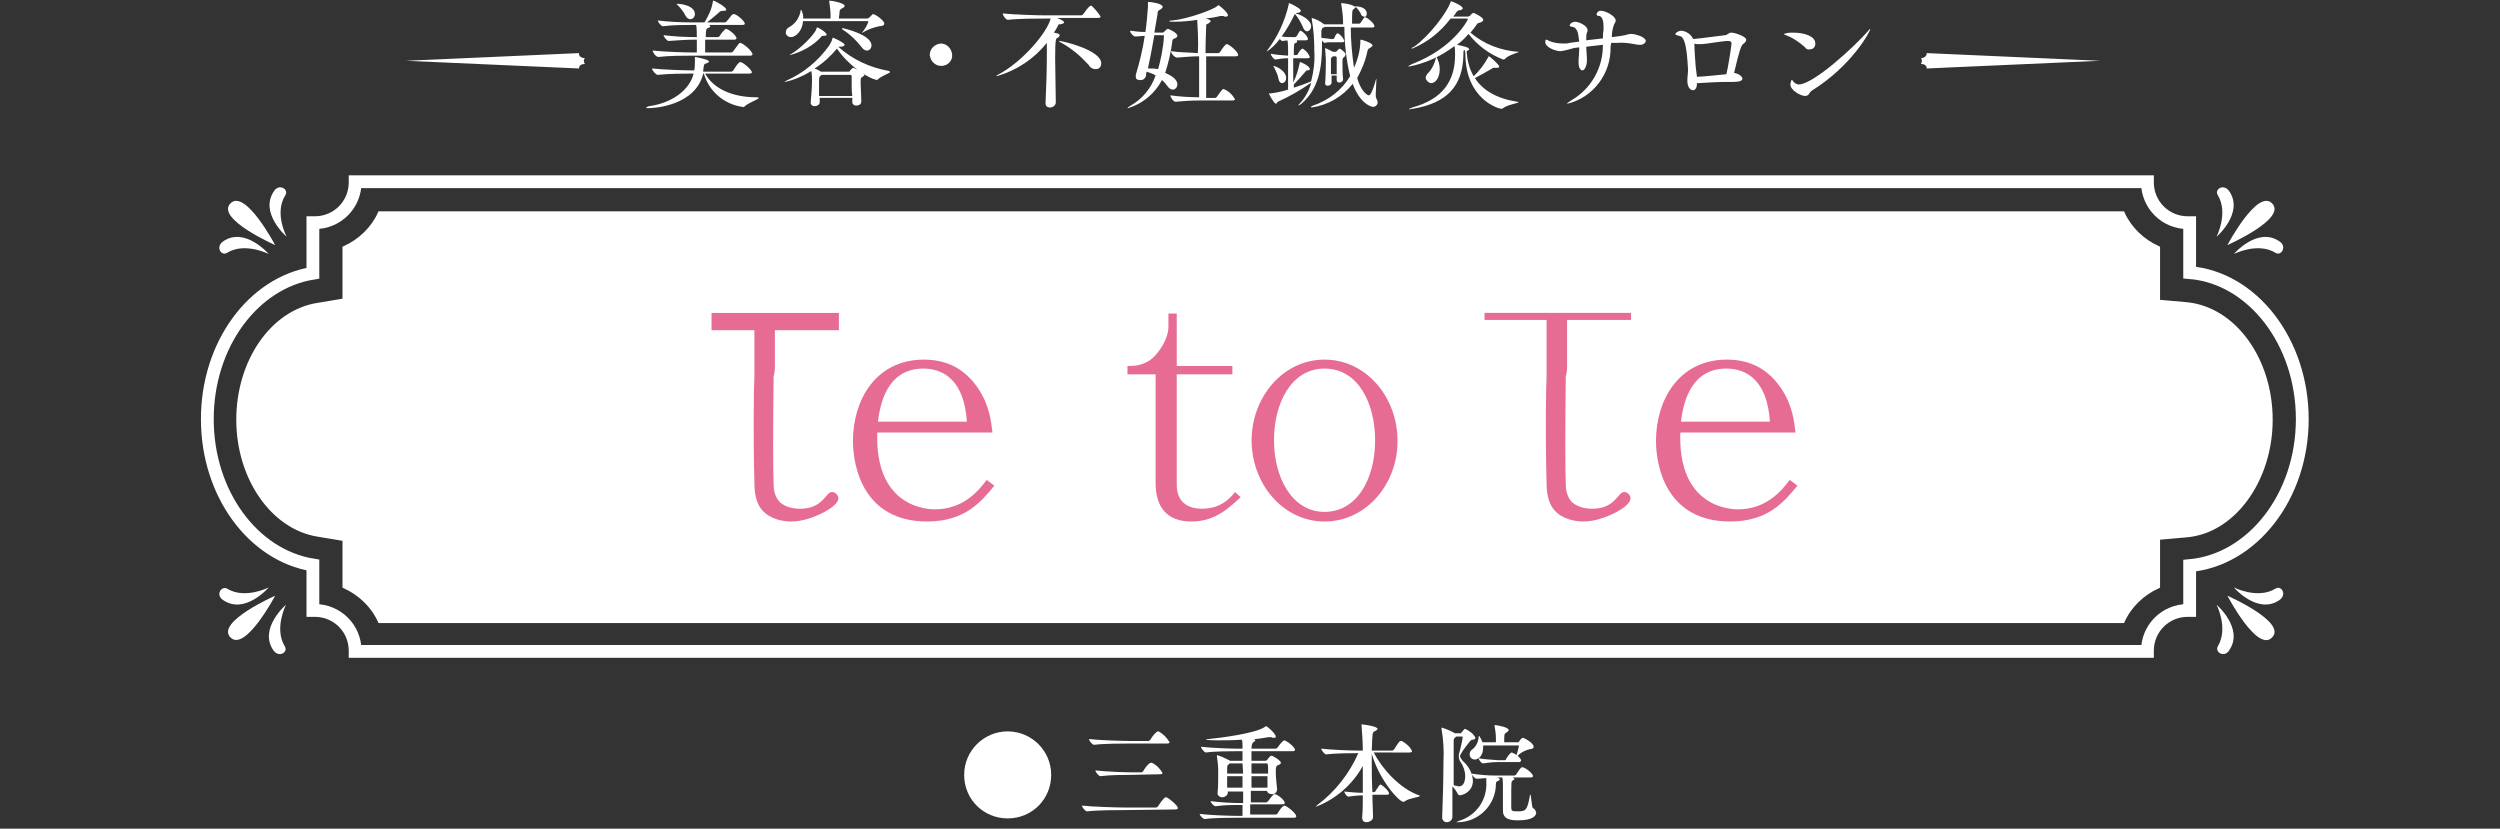
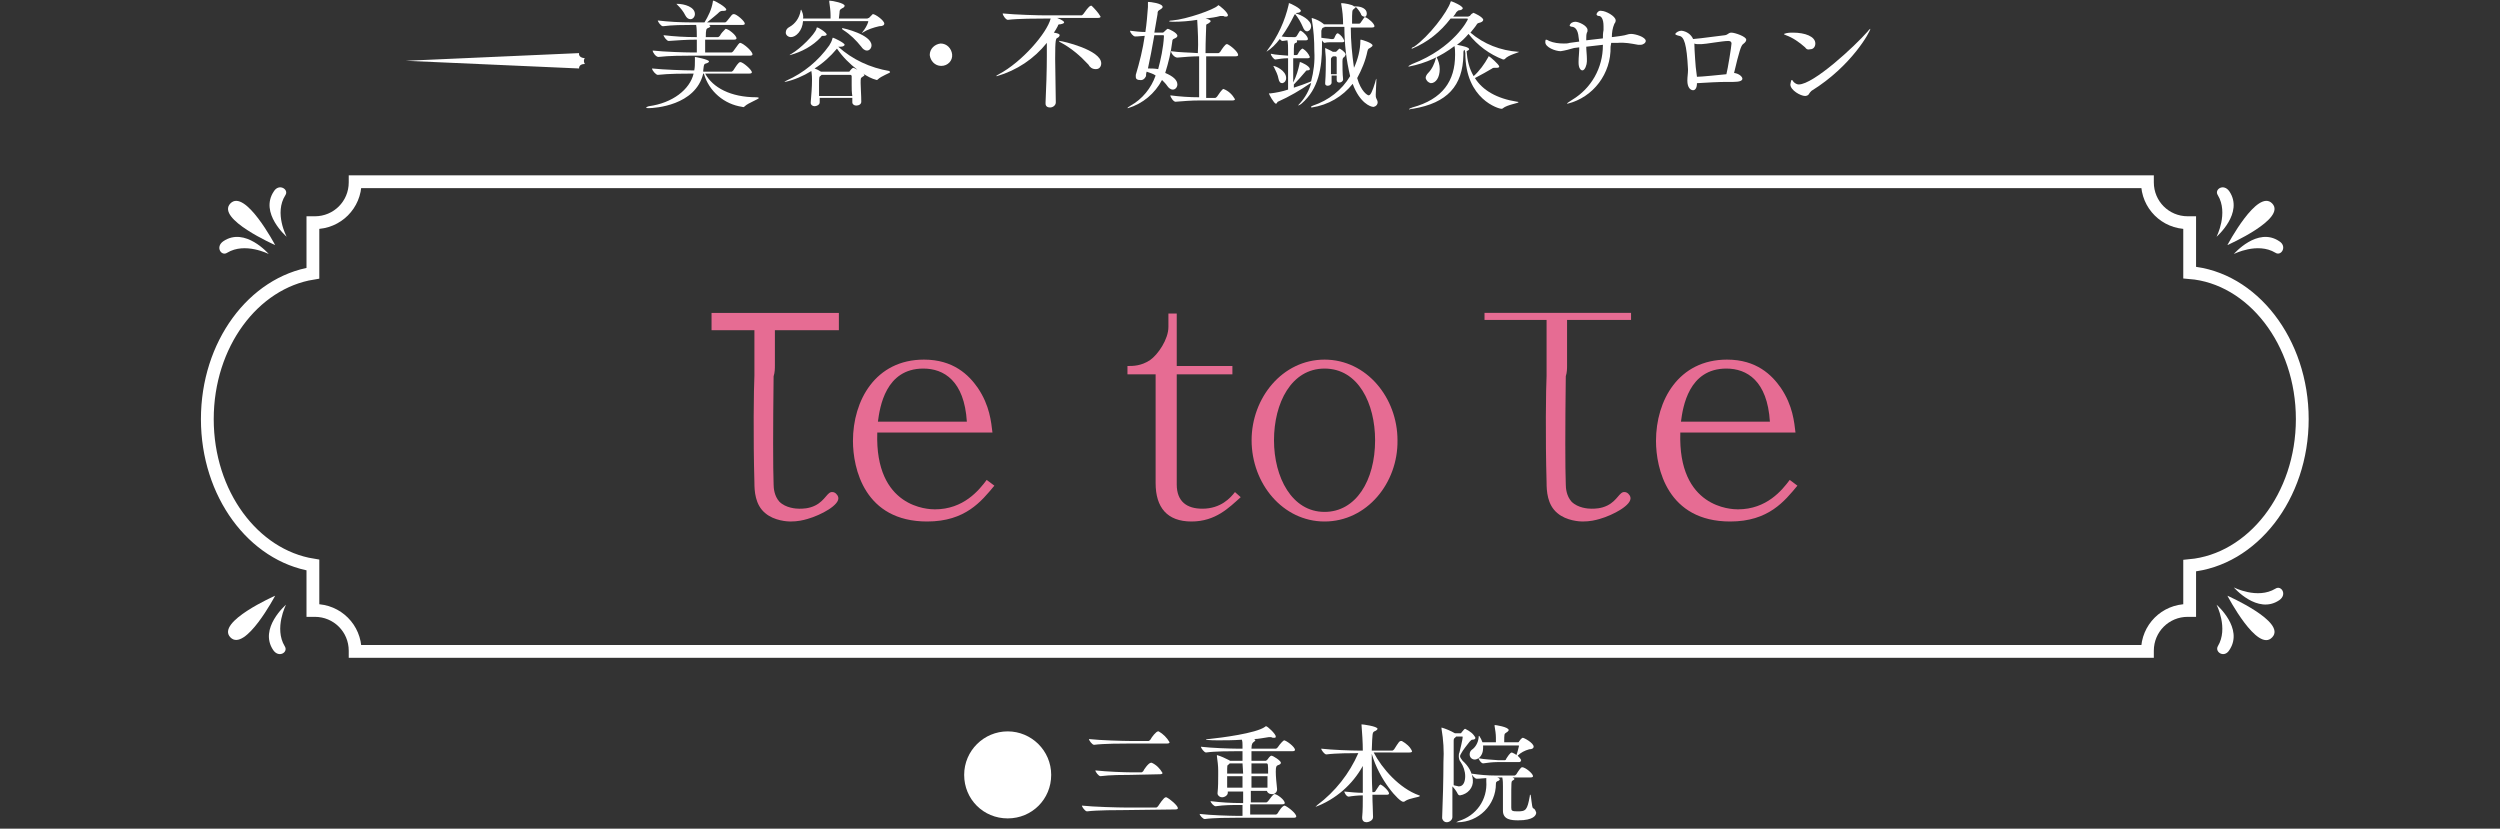
<svg xmlns="http://www.w3.org/2000/svg" version="1.1" id="レイヤー_1" x="0px" y="0px" viewBox="0 0 390.7 129.5" style="enable-background:new 0 0 390.7 129.5;" xml:space="preserve">
  <rect x="0" y="0" width="390.7" height="129.5" fill="#333333" stroke="none" />
  <style type="text/css">
	.st0{fill:#FFFFFF;}
	.st1{fill:none;stroke:#FFFFFF;stroke-width:2;stroke-miterlimit:10;}
	.st2{fill:#FFFFFF;stroke:#FFFFFF;stroke-width:0.75;stroke-miterlimit:10;}
	.st3{fill:#E66C93;}
</style>
  <path class="st0" d="M118.6,15.3c0,0.2-1.7,0.8-2.2,1.3c-0.1,0.1-0.2,0.2-0.4,0.1c-2.8-0.4-5.2-2.4-6-5.2h-0.1  c-1.2,5-7.6,5.4-8.5,5.4c-0.3,0-0.4,0-0.4-0.1s0.2-0.1,0.4-0.2c3.7-0.5,6.4-2.6,7-5.1h-0.3c-1,0-3.6,0-5.3,0.2l0,0  c-0.3,0-0.9-0.7-0.9-1c1.8,0.2,5.2,0.3,6.3,0.3h0.3c0.1-0.5,0.1-1,0.1-1.5c0-0.2,0-0.4,0-0.6l0,0l0,0c0.1,0,2.2,0.4,2.2,0.7  c0,0.1-0.1,0.2-0.4,0.3s-0.4,0-0.5,1.1c0,0.1,0,0.1,0,0.2h4.4c0.1,0,0.2-0.1,0.3-0.2c0.4-0.6,0.8-1.3,1.1-1.3c0.4,0,1.8,1.2,1.8,1.6  c0,0.1-0.1,0.2-0.4,0.2h-6.9c1.2,2.2,4,3.7,8,3.7C118.5,15.2,118.6,15.3,118.6,15.3z M117.6,8.5c0,0.1-0.1,0.2-0.4,0.2H108  c-1,0-3.5,0-5.1,0.2l0,0c-0.4,0-0.9-0.7-0.9-1c1.8,0.2,5.1,0.3,6.1,0.3h0.8c0-0.8,0-1.2,0-2h-0.2c-1.4,0-2.8,0.1-4.2,0.2l0,0  c-0.3,0-0.8-0.7-0.8-0.9c1.7,0.2,3.4,0.3,5.1,0.3h0.1c0-0.5,0-1.4-0.1-1.9h-0.9c-1,0-2.8,0-4.3,0.2l0,0c-0.3,0-0.8-0.7-0.8-0.9  c1.7,0.2,3.5,0.3,5.2,0.3h2.1c0.6-1,1.1-2,1.3-3.2c0-0.1,0-0.2,0.1-0.2c0.2,0,2,1,2,1.4c0,0.2-0.3,0.2-0.6,0.2  c-0.2,0-0.4,0.1-0.5,0.2c-0.4,0.4-1.3,1.1-1.9,1.6h2.8c0.1,0,0.2-0.1,0.3-0.2c0.8-1,0.8-1.1,1.1-1.1c0.4,0,1.7,1.1,1.7,1.5  c0,0.1-0.1,0.2-0.4,0.2h-5.2C110.9,4,111,4,111,4.1c0,0.1-0.1,0.2-0.4,0.3c-0.2,0.1-0.3,0.2-0.3,1.4h1.9c0.1,0,0.2-0.1,0.3-0.2  c0.2-0.4,0.5-0.7,0.8-1l0.1-0.1c0.4,0,1.7,1,1.7,1.5c0,0.1-0.1,0.2-0.4,0.2h-4.5v2h4.1c0.1,0,0.2-0.1,0.3-0.2  c0.8-1.1,0.9-1.3,1.1-1.3C116.2,6.8,117.6,8,117.6,8.5z M108.6,2.2c0,0.4-0.3,0.8-0.7,0.8c-0.3,0-0.6-0.2-0.8-0.6  c-0.3-0.6-0.7-1.1-1.2-1.6c-0.1-0.1-0.2-0.2-0.2-0.2s0,0,0.1,0C107,0.6,108.6,1.1,108.6,2.2L108.6,2.2z" />
  <path class="st0" d="M139.1,11.3c0,0.1-1.4,0.6-1.9,1.1c-0.1,0.1-0.1,0.1-0.2,0.1c-0.8-0.2-1.5-0.6-2.1-1l0.1,0.1l0.1,0.1  c0,0.1-0.1,0.2-0.3,0.3c-0.3,0.2-0.3,0.2-0.3,1s0.1,1.8,0.1,2.9l0,0c0,0.4-0.4,0.6-0.8,0.6c-0.3,0-0.6-0.2-0.6-0.5v-0.1  c0-0.2,0-0.4,0-0.6h-5.1c0,0.2,0,0.5,0,0.7l0,0c0,0.4-0.5,0.6-0.8,0.6s-0.6-0.2-0.6-0.5V16c0.1-1.2,0.2-2.4,0.2-3.5  c0-0.2,0-0.8-0.1-1.4c-1.3,0.8-2.7,1.4-4.1,1.7c-0.1,0-0.1,0-0.1,0s0.1-0.1,0.3-0.2c2.7-1.2,5-3.1,6.7-5.5c0.2-0.3,0.4-0.7,0.5-1.1  c0-0.1,0-0.1,0.1-0.1S132,6.7,132,7c0,0.1-0.2,0.3-0.6,0.3H131c2.2,2,5,3.3,8,3.8C139.1,11.3,139.1,11.3,139.1,11.3z M138.2,3.7  c0,0.2-0.2,0.4-0.8,0.4c-0.9,0.2-1.8,0.5-2.6,1h-0.1l0,0c0,0,0-0.1,0.1-0.1c0.4-0.5,0.7-1,0.9-1.6c0,0,0-0.1-0.1-0.1l0,0h-10.1  c-0.1,1.5-1.1,2.5-1.9,2.5c-0.4,0-0.8-0.3-0.8-0.7l0,0c0-0.4,0.2-0.7,0.6-0.9c0.9-0.5,1.5-1.4,1.7-2.4c0-0.2,0.1-0.3,0.1-0.3  c0.2,0.4,0.4,0.9,0.3,1.4h4.3V2.4c0-0.7-0.1-1.4-0.2-2.1c0-0.1,0-0.1,0-0.1V0.1l0,0c0.5,0,2.4,0.4,2.4,0.8c0,0.1-0.1,0.3-0.4,0.4  c-0.3,0.2-0.4,0.2-0.4,0.7l-0.1,0.9h4.4c0.1,0,0.2-0.1,0.3-0.1c0.5-0.5,0.6-0.6,0.6-0.6C136.8,2.2,138.2,3.2,138.2,3.7z M129.2,5.4  c0,0.1-0.2,0.2-0.4,0.2h-0.2c-0.1,0-0.2,0-0.3,0.2c-1.3,1.4-3,2.3-4.8,2.8c-0.1,0-0.1,0-0.1,0s0.1-0.1,0.3-0.2  c1.4-0.8,3.6-3,3.9-3.9c0-0.1,0-0.2,0.1-0.2C127.8,4.2,129.2,5.1,129.2,5.4z M130.8,7.6c-1,1.2-2.2,2.3-3.5,3.1  c0.3,0.1,0.7,0.3,1,0.5l0,0l0,0h4.3c0.1,0,0.2,0,0.2-0.1c0.4-0.5,0.5-0.5,0.6-0.5c0.2,0.1,0.4,0.2,0.6,0.3  C132.8,10,131.7,8.9,130.8,7.6z M133.1,13.3c0-0.5,0-1,0-1.4c0-0.1-0.1-0.2-0.2-0.2l0,0h-4.5l-0.1,0.1C128,12,128,12,128,13.4  c0,0.5,0,1,0,1.6h5.2C133.1,14.4,133.1,13.8,133.1,13.3L133.1,13.3z M136.2,7.1c0,0.4-0.3,0.8-0.7,0.8l0,0c-0.4,0-0.7-0.3-0.9-0.6  c-0.8-1-1.7-1.9-2.8-2.6c-0.1-0.1-0.2-0.1-0.2-0.2s0-0.1,0.1-0.1S136.2,5.4,136.2,7.1L136.2,7.1z" />
  <path class="st0" d="M147.1,10.3c-1,0-1.7-0.8-1.8-1.7l0,0c0-1,0.8-1.7,1.7-1.8l0,0c1,0,1.7,0.8,1.8,1.7l0,0  C148.9,9.5,148.1,10.3,147.1,10.3L147.1,10.3z" />
  <path class="st0" d="M172,2.6c0,0.1-0.1,0.2-0.4,0.2h-6.4c1,0.4,1.1,0.6,1.1,0.7s-0.1,0.2-0.6,0.3c-0.3,0-0.3,0-0.4,0.3  c-0.2,0.4-0.4,0.7-0.6,1c0.6,0.1,0.9,0.2,0.9,0.4c0,0.1-0.1,0.3-0.3,0.4c-0.3,0.1-0.4,0.2-0.4,3.3c0,2.1,0.1,4.7,0.1,6.8l0,0  c0,0.5-0.5,0.8-0.9,0.8s-0.7-0.2-0.7-0.6v-0.1V16c0.1-2,0.2-5.1,0.2-7.2c0-0.8,0-1.4,0-1.8V6.7c-2,2.5-4.7,4.3-7.8,5.2  c-0.1,0-0.1,0-0.1,0c0-0.1,0.1-0.1,0.4-0.3c3.6-1.9,7.5-6.4,8.1-8.7h-1c-1,0-4.1,0-5.7,0.2l0,0c-0.3,0-0.8-0.7-0.8-1  c1.9,0.2,5.6,0.3,6.7,0.3h5.6c0.1,0,0.2-0.1,0.3-0.2c0.9-1.3,1.1-1.3,1.2-1.3h0.1C171,1.3,171.6,1.9,172,2.6z M172.1,9.9  c0,0.5-0.3,0.9-0.8,0.9c0,0,0,0-0.1,0c-0.5,0-0.9-0.3-1.1-0.7c-1.3-1.4-2.7-2.6-4.4-3.5c-0.1-0.1-0.2-0.1-0.2-0.2s0,0,0.1,0  C166,6.4,172.1,7.8,172.1,9.9z" />
  <path class="st0" d="M184,5.6c0,0.2-0.2,0.3-0.4,0.4s-0.4,0.1-0.4,0.5c-0.2,1.7-0.6,3.3-1.1,4.9c1.2,0.5,1.9,1.1,1.9,1.8  c0,0.4-0.3,0.8-0.7,0.8l0,0c-0.4,0-0.7-0.3-0.9-0.6s-0.5-0.6-0.8-0.9c-1.1,2.1-3,3.7-5.3,4.4h-0.1c0-0.1,0.2-0.2,0.5-0.4  c1.8-1,3.2-2.7,3.9-4.7c-0.4-0.3-0.9-0.4-1.4-0.6c-0.1,0.3-0.1,0.5-0.1,0.7c-0.2,0.4-0.5,0.7-1,0.6c-0.3,0-0.6-0.1-0.6-0.5  c0-0.1,0-0.2,0-0.3c0.6-2,1.1-4,1.4-6.1c-0.4,0-0.9,0.1-1.5,0.1l0,0c-0.3,0-0.8-0.6-0.8-0.9c0.8,0.1,1.6,0.2,2.4,0.2  c0.2-1.3,0.3-2.6,0.4-3.9c0-0.2,0-0.4,0-0.6V0.4c0-0.1,0-0.1,0.1-0.1c0.2,0,2.2,0.2,2.2,0.8c0,0.1-0.2,0.3-0.4,0.4  c-0.3,0.2-0.4,0.2-0.4,0.7l-0.5,2.9h1.3c0.1,0,0.2-0.1,0.3-0.2c0.4-0.4,0.5-0.4,0.5-0.4C182.6,4.5,184,5.1,184,5.6z M181.9,5.7  c0-0.1,0-0.2-0.1-0.2l0,0h-1.4c-0.3,1.8-0.7,3.8-1,5.2c0.5,0,1,0,1.6,0.1C181.4,9.3,181.8,7.5,181.9,5.7L181.9,5.7z M193.5,8.6  c0,0.1-0.1,0.2-0.4,0.2h-4.6c0,2.4,0,5.1,0,6.5h1.4c0.1,0,0.2-0.1,0.3-0.2c0.2-0.3,0.8-1.2,1-1.2c0.8,0.3,1.4,0.9,1.8,1.6  c0,0.1-0.1,0.2-0.4,0.2h-5.2c-1.2,0-2.5,0.1-3.7,0.2l0,0c-0.3,0-0.8-0.7-0.8-1c1.5,0.2,3,0.3,4.5,0.3V8.8c-1,0-2.3,0.1-3.4,0.2l0,0  c-0.5,0-1-0.7-1-1c1.3,0.2,3,0.2,4.2,0.3c0.1-1.7,0-3.4-0.1-5.2c-1.2,0.2-2.5,0.3-3.7,0.3c-0.1,0-0.7,0-0.7-0.1c0,0,0.1-0.1,0.5-0.1  c2.3-0.2,6.5-1.7,7.1-2.3c0.1-0.1,0.1-0.1,0.1-0.1c0.1,0,1.5,1.1,1.5,1.6c0,0.1-0.1,0.2-0.3,0.2c-0.1,0-0.3,0-0.4-0.1  c-0.1,0-0.1,0-0.2,0c-0.1,0-0.2,0-0.3,0c-0.7,0.2-1.5,0.3-2.3,0.4c0.6,0.1,0.8,0.3,0.8,0.4c0,0.1-0.1,0.2-0.4,0.4  c-0.3,0.1-0.3,0.1-0.3,0.5s-0.1,2.1-0.1,4.1h2c0.1,0,0.2-0.1,0.3-0.2c0.3-0.5,0.8-1.2,1-1.2h0.1C192.3,7.1,193.5,8.1,193.5,8.6  L193.5,8.6z" />
  <path class="st0" d="M215.1,12.3c0,0.1,0,0.2,0,0.3c0,0.5-0.1,1.5-0.1,2.2c0,0.2,0,0.4,0.1,0.6c0.1,0.2,0.2,0.4,0.2,0.6  c0,0.3-0.2,0.6-0.6,0.7c0,0,0,0-0.1,0c-0.4,0-2.1-0.6-3.2-3.6c-1.6,2-3.8,3.3-6.4,3.7c-0.1,0-0.1,0-0.1-0.1s0.1-0.1,0.3-0.2  c2.4-0.8,4.5-2.4,5.8-4.6c-0.6-2.5-0.9-5.1-0.9-7.7H207c0,0.1-0.1,0.1-0.2,0.1c-0.2,0.1-0.2,0.2-0.3,0.5v0.4c0,0.2,0,0.5,0,0.7  c0.5,0.1,1,0.1,1.5,0.2h0.3c0.1,0,0.2-0.1,0.2-0.1c0.3-0.7,0.4-0.8,0.6-0.8c0.5,0.3,0.8,0.7,1,1.2c0,0.1-0.1,0.2-0.3,0.2h-1.7  c-0.4,0-0.7,0-1.1,0.1l0,0c-0.1,0-0.3-0.2-0.4-0.4c0,0.3,0,0.6,0,0.9c0,3.3-0.5,6.7-3.2,9c-0.1,0.1-0.3,0.2-0.5,0.3l0,0  c0-0.1,0.1-0.2,0.3-0.4c0.8-0.9,1.4-2,1.7-3.1h-0.1c-1.6,1.1-3.3,2.1-5.1,2.9c-0.1,0-0.1,0.3-0.3,0.3c-0.3,0-1.1-1.5-1.1-1.6  c0,0,0,0,0.2,0c0.9-0.1,1.9-0.3,2.8-0.6c0-1.4,0-3.4,0-4.9c-0.7,0-1.3,0.1-2,0.2l0,0c-0.2,0-0.7-0.6-0.7-0.9  c0.9,0.2,1.8,0.2,2.7,0.3V7.9c0-0.6,0-1.1-0.1-1.6c-0.2,0-0.5,0.1-0.8,0.1l0,0c-0.1,0-0.2-0.1-0.4-0.3c-0.6,0.8-1.3,1.5-2.1,2l0,0  c0,0,0.1-0.1,0.2-0.3c1.6-2.1,2.7-4.5,3.3-7.1c0-0.2,0-0.2,0.1-0.2s1.8,0.8,1.8,1.2c0,0.1-0.2,0.3-0.5,0.3c-0.1,0-0.2,0-0.3,0.1  c0.8,0.2,2.4,1,2.4,2c0,0.4-0.2,0.7-0.6,0.8c-0.3,0-0.5-0.2-0.7-0.7c-0.3-0.7-0.7-1.4-1.2-2l-0.1,0.1c-0.6,1.2-1.2,2.3-2,3.4  c0.6,0.1,1.2,0.1,1.8,0.1h0.3c0.1,0,0.1-0.1,0.2-0.1c0.1-0.1,0.5-0.9,0.6-0.9h0.1c0.4,0.2,1.1,0.9,1.1,1.3c0,0.1-0.1,0.2-0.3,0.2  h-1.5c0.1,0,0.1,0.1,0.1,0.2s-0.1,0.2-0.2,0.2c-0.3,0.1-0.3,0.2-0.3,1.9h0.4c0.1,0,0.2-0.1,0.2-0.1c0.2-0.4,0.4-0.7,0.7-0.9h0.1  c0.5,0.3,0.9,0.8,1.1,1.3c0,0.1-0.1,0.2-0.3,0.2h-2.3v3.8c0.5-1,0.8-2,1-3c0-0.1,0-0.2,0.1-0.2s1.5,0.6,1.5,1.1  c0,0.1-0.1,0.2-0.4,0.2c-0.2,0-0.2,0.1-0.3,0.2c-0.6,0.7-1.2,1.4-1.8,2v0.5c0.9-0.3,1.8-0.6,2.5-0.9l0.2-0.1  c0.4-1.5,0.6-3.1,0.5-4.7c0-1.7-0.1-3.3-0.4-5V2.9V2.8c0.7,0.2,1.3,0.5,1.8,0.9l0.1,0.1h3c0-1.1-0.1-2.1-0.3-3.2V0.5c0,0,0,0,0.2,0  s1.6,0.2,1.8,0.5c0.1,0,0.2,0,0.3,0c0.9,0,1.7,0.4,1.7,1.1c0,0.3-0.1,0.5-0.4,0.6c0.1,0,0.1,0,0.2,0c0.5,0.2,1.4,1,1.4,1.4  c0,0.1-0.1,0.2-0.4,0.2h-3.3c0,2.1,0.2,4.2,0.5,6.3c0.6-1.3,1-2.8,1-4.3c0-0.1,0-0.1,0.1-0.1s1.8,0.5,1.8,0.9c0,0.1-0.1,0.2-0.4,0.4  c-0.2,0.1-0.3,0.1-0.4,0.5c-0.3,1.5-0.9,2.9-1.6,4.2c0.6,2.1,1.6,2.7,1.8,2.7c0.3,0,0.6-0.7,1-2C215,12.6,215,12.4,215.1,12.3  L215.1,12.3z M199.8,12.3c-0.1-0.6-0.4-1.2-0.7-1.8c-0.1-0.1-0.1-0.2-0.1-0.2l0,0c0.3,0,2,0.7,2,1.9c0,0.4-0.2,0.7-0.6,0.8  C200.1,13,199.9,12.8,199.8,12.3L199.8,12.3z M209.9,12.4c0,0.3-0.3,0.5-0.6,0.5c-0.2,0-0.4-0.1-0.4-0.4c0,0,0,0,0-0.1v-0.6h-0.8  c0,0.4,0,0.7,0,1.1c0,0.3-0.3,0.5-0.6,0.5c-0.2,0-0.4-0.1-0.4-0.3c0,0,0,0,0-0.1v-0.1c0.1-1.2,0.1-2.9,0.1-3.6  c0-0.6-0.1-1.1-0.1-1.7V7.5l0,0c0.4,0.2,0.9,0.4,1.2,0.6h0.4c0.1,0,0.1,0,0.2-0.1c0.1-0.1,0.2-0.2,0.3-0.3l0.1-0.1  c0.2,0,1,0.6,1,0.9c0,0.1-0.1,0.2-0.2,0.4c-0.2,0.1-0.3,0.2-0.3,0.7C209.8,10.4,209.8,11.5,209.9,12.4L209.9,12.4z M208.9,11.5  c0-0.5,0-1,0-1.5c0-0.3,0-0.7,0-1c0-0.1-0.1-0.2-0.2-0.2h-0.4l-0.1,0.1C208.1,9,208,9,208,9.3v2.3h0.9V11.5z M212.4,3.7  c0.1,0,0.2-0.1,0.2-0.1c0.2-0.3,0.5-0.7,0.7-1h-0.1c-0.2,0-0.5-0.2-0.5-0.4c-0.2-0.4-0.5-0.8-0.8-1.1c-0.1,0.1-0.2,0.2-0.3,0.3  c-0.3,0.2-0.3,0.2-0.3,2.3H212.4z" />
  <path class="st0" d="M228.9,7.8c-0.2,0.1-0.2,0.1-0.2,0.8c-0.1,4.8-2.5,7.5-7.9,8.4c-0.2,0-0.3,0-0.5,0.1c-0.1,0-0.1,0-0.1,0  c0-0.1,0.2-0.2,0.5-0.3c4.8-1.3,6.7-4.2,6.7-8.2V8.5c0-0.4,0-0.9-0.1-1.3c-2.1,1.6-4.5,2.7-7.1,3.2c-0.1,0-0.1,0-0.1,0  c0-0.1,0.2-0.2,0.6-0.4c6.5-2.5,8.7-6.9,8.7-7s-0.1-0.1-0.2-0.1h-2.5c-1.6,2.1-3.6,3.7-6,4.7h-0.1l0,0c0-0.1,0.1-0.2,0.4-0.3  c2.3-1.6,5.2-5.4,5.7-7c0-0.1,0.1-0.1,0.1-0.1c0.1,0,1.8,0.7,1.8,1.1c0,0.1-0.2,0.3-0.5,0.3c-0.2,0-0.3,0.1-0.5,0.3  c-0.1,0.2-0.3,0.5-0.5,0.7h2.3c0.1,0,0.2-0.1,0.3-0.1c0.1-0.1,0.2-0.3,0.4-0.4c0,0,0.1,0,0.1-0.1c0.2,0,1.6,0.7,1.6,1.1  c0,0.1-0.1,0.3-0.4,0.4s-0.5,0.1-0.6,0.3c-0.3,0.5-0.7,0.9-1,1.3c2.1,1.8,4.7,2.8,7.5,3c0.1,0,0.1,0,0.1,0c0,0.1-1.7,0.5-2.2,1.1  c-0.1,0.1-0.2,0.1-0.3,0.1c-2.1-0.8-4-2.2-5.4-4c-0.5,0.6-1.1,1.2-1.8,1.7c1,0.2,1.9,0.4,1.9,0.7c0,0.1-0.2,0.2-0.4,0.3  c0.1,1.4,0.4,2.7,1.1,3.9c0.9-0.8,1.7-1.9,2.3-3c0-0.1,0-0.1,0.1-0.1s1.6,1.3,1.6,1.6c0,0.1-0.1,0.2-0.4,0.2c-0.1,0-0.1,0-0.2,0  c-0.1,0-0.1,0-0.2,0c-0.1,0-0.2,0-0.3,0.1c-0.5,0.3-1.9,1.1-2.7,1.5c1.2,1.9,3.4,3.2,6.6,3.7c0.1,0,0.2,0,0.2,0.1s-1.8,0.4-2.4,0.9  c-0.1,0.1-0.2,0.1-0.3,0.1c-0.3,0-5.6-1.4-5.6-8.7L228.9,7.8z M222.8,12.2c0-0.3,0.2-0.6,0.4-0.8c0.6-0.6,1-1.5,1.2-2.3  c0-0.1,0.1-0.2,0.1-0.2c0.3,0.6,0.5,1.2,0.5,1.9c0,1.3-0.6,2.2-1.4,2.2C223.2,12.9,222.9,12.6,222.8,12.2L222.8,12.2z" />
  <path class="st0" d="M251.7,7.3c0.1,4.2-2.7,7.9-6.7,8.9h-0.1c0-0.1,0.2-0.2,0.8-0.6c3-1.8,4.8-5,4.8-8.5V7  c-0.8,0.1-1.7,0.2-2.6,0.3c0,0.6,0.1,1.3,0.1,1.9c0,0.2,0,0.3,0,0.4c0,0.5-0.3,1.4-0.7,1.4c-0.3,0-0.6-0.4-0.6-1.2V9.6  c0-0.7,0.1-1.3,0.1-1.8V7.4L246,7.5c-0.7,0.2-1.4,0.4-2.1,0.5c-0.8,0-2.4-0.6-2.4-1.4c0-0.4,0.1-0.4,0.1-0.4c0.2,0,0.3,0.1,0.5,0.2  c0.7,0.3,1.5,0.4,2.3,0.4c0.3,0,0.6,0,0.9-0.1l1.5-0.2l-0.1-0.7c-0.1-1.1-0.5-1.5-0.9-1.6c-0.2,0-0.5-0.1-0.5-0.2  c0.1-0.4,0.5-0.6,0.9-0.6c0.5,0,1.9,0.6,1.9,1.3c0,0.1,0,0.3-0.1,0.4c-0.1,0.3-0.1,0.6-0.1,0.9v0.3l2.6-0.3c0-0.4,0-0.8,0.1-1.3  c0-0.2,0-0.4,0-0.6c0-1.2-0.4-1.6-0.7-1.6c-0.2,0-0.4-0.1-0.4-0.3c0.1-0.3,0.4-0.6,0.8-0.5c0.6,0,2.2,0.8,2.2,1.5  c0,0.2-0.1,0.4-0.2,0.5c-0.3,0.7-0.4,1.4-0.4,2.1l1.5-0.2c0.8-0.1,1-0.3,1.5-0.3c0.7,0,2.3,0.5,2.3,1.1c0,0.3-0.4,0.6-0.8,0.6  c-0.1,0-0.2,0-0.4,0c-1.1-0.2-2.1-0.4-3.2-0.3c-0.3,0-0.6,0-1,0L251.7,7.3z" />
  <path class="st0" d="M270.9,12.8c-0.3,0-0.6,0-1,0c-1.3,0-3.1,0.1-4.7,0.2c0,0.8-0.3,1.1-0.6,1.1c-0.4,0-0.9-0.4-0.9-1.5  c0-0.6,0.1-1.1,0.1-1.6v-0.2c-0.2-3.9-0.6-5.1-1.4-5.2c-0.4-0.1-0.6-0.2-0.6-0.3c0.2-0.3,0.6-0.5,1-0.5c0.8,0.1,1.5,0.6,1.8,1.3  c1.3-0.1,4.8-0.6,5-0.6c0.5-0.1,0.5-0.4,1-0.4s2.3,0.6,2.3,1.1c0,0.2-0.1,0.4-0.5,0.7c-0.3,0.2-0.6,1.1-1.4,4.5  c0.8,0.1,1.3,0.6,1.3,0.9C272.3,12.6,271.9,12.8,270.9,12.8L270.9,12.8z M265.2,12c0.7,0,3.6-0.3,4.6-0.4c0.2-0.7,0.8-4.4,0.8-4.8  c0-0.2-0.1-0.4-0.5-0.4c-0.9,0-3.6,0.5-4.2,0.5c-0.2,0-0.3,0-0.5,0s-0.4,0-0.6-0.1V7c0,0.7,0.2,3.8,0.3,4.2L265.2,12z" />
  <path class="st0" d="M282.1,7.4c-0.9-0.8-1.9-1.5-3-1.9c-0.2-0.1-0.3-0.1-0.3-0.2c0.5-0.2,1-0.2,1.4-0.2c1.9,0,3.5,0.6,3.5,1.7  c0,0.5-0.3,0.9-0.8,0.9C282.5,7.8,282.3,7.7,282.1,7.4z M282.7,14.7c-0.1,0.2-0.4,0.3-0.6,0.3c-0.7,0-2.3-0.9-2.3-1.8  c0,0,0.1-0.7,0.2-0.7s0.2,0.1,0.3,0.3c0.2,0.2,0.5,0.4,0.8,0.4c2.3,0,8.7-5.9,10.8-8.3c0.2-0.3,0.4-0.4,0.4-0.4l0,0  c0,0.4-2.9,5.8-9.2,9.7C283,14.3,282.8,14.5,282.7,14.7z" />
  <path class="st1" d="M78.9,28.4H55.5v0.1c0,3.5-2.8,6.3-6.3,6.3c-0.1,0-0.2,0-0.3,0v7.9c-9.3,1.5-16.5,11.1-16.5,22.8  s7.2,21.3,16.5,22.8v7.1c0.1,0,0.2,0,0.3,0c3.5,0,6.3,2.8,6.3,6.3v0.1h280.1v-0.1c0-3.5,2.8-6.3,6.3-6.3c0.1,0,0.2,0,0.3,0v-7  c9.8-0.9,17.6-10.8,17.6-22.9s-7.8-22.1-17.6-22.9v-7.8c-0.1,0-0.2,0-0.3,0c-3.5,0-6.3-2.8-6.3-6.3v-0.1H78.9L78.9,28.4z" />
-   <path class="st2" d="M313.3,33.4h18.4c1.1,2.4,3.1,4.3,5.5,5.4v8.4l4.5,0.4c7.4,0.7,13.1,8.6,13.1,18s-5.8,17.4-13.1,18l-4.5,0.4  v7.6c-2.4,1.1-4.4,3-5.5,5.4H59.4c-1.1-2.4-3.1-4.3-5.5-5.4v-7.4l-4.2-0.7c-7-1.1-12.4-8.8-12.4-17.9s5.3-16.8,12.4-17.9l4.2-0.7  v-8.2c2.4-1.1,4.4-3,5.5-5.4H313.3L313.3,33.4z" />
  <path class="st0" d="M34.9,37.7c-1.3,0.9-0.3,2.4,0.6,1.8c2.8-1.7,6.5,0.2,6.5,0.2S38.3,35.4,34.9,37.7z" />
  <path class="st0" d="M44.6,30.5c0.6-0.9-1-1.9-1.8-0.6c-2.3,3.4,2,7.1,2,7.1S42.8,33.3,44.6,30.5z" />
  <path class="st0" d="M36,31.8c-2.3,2.4,7,6.5,7,6.5S38.3,29.4,36,31.8z" />
  <path class="st0" d="M349.1,39.7c0,0,3.7-1.9,6.5-0.2c0.9,0.6,1.9-1,0.6-1.8C352.8,35.4,349.1,39.7,349.1,39.7z" />
  <path class="st0" d="M346.4,37c0,0,4.3-3.7,2-7.1c-0.9-1.3-2.4-0.3-1.8,0.6C348.3,33.3,346.4,37,346.4,37z" />
  <path class="st0" d="M348.1,38.3c0,0,9.3-4.1,7-6.5S348.1,38.3,348.1,38.3z" />
  <path class="st0" d="M356.2,93.8c1.3-0.9,0.3-2.4-0.6-1.8c-2.8,1.7-6.5-0.2-6.5-0.2S352.8,96.1,356.2,93.8z" />
  <path class="st0" d="M346.6,101c-0.5,0.9,1,1.9,1.8,0.6c2.3-3.4-2-7.1-2-7.1S348.3,98.2,346.6,101z" />
  <path class="st0" d="M355.1,99.6c2.3-2.4-7-6.5-7-6.5S352.8,102.1,355.1,99.6z" />
-   <path class="st0" d="M42,91.8c0,0-3.7,1.9-6.5,0.2c-0.9-0.5-1.9,1-0.6,1.8C38.3,96.1,42,91.8,42,91.8z" />
  <path class="st0" d="M44.7,94.5c0,0-4.3,3.7-2,7.1c0.9,1.3,2.4,0.3,1.8-0.6C42.8,98.2,44.7,94.5,44.7,94.5z" />
  <path class="st0" d="M43,93.1c0,0-9.3,4.1-7,6.5S43,93.1,43,93.1z" />
  <path class="st0" d="M90.5,8.3L63.4,9.5l27.1,1.2c0,0-0.1-0.7,0.9-0.7c-0.2-0.3-0.2-0.7,0-0.9C90.3,9,90.5,8.3,90.5,8.3z" />
-   <path class="st0" d="M301.1,8.3l27.1,1.2l-27.1,1.2c0,0,0.1-0.7-0.9-0.7c0.2-0.3,0.2-0.7,0-0.9C301.2,9,301.1,8.3,301.1,8.3z" />
  <g transform="translate(-150.32)">
    <path class="st0" d="M326.1,126.6c-1,0-4.3,0-5.9,0.2l0,0c-0.3,0-0.8-0.7-0.8-0.9c1.8,0.2,5.8,0.3,6.8,0.3h4.8   c0.1,0,0.2-0.1,0.3-0.2c0.2-0.3,0.9-1.4,1.2-1.4h0.1c0.5,0.2,1.8,1.3,1.8,1.7c0,0.1-0.1,0.2-0.4,0.2L326.1,126.6z M326.8,116.2   c-1,0-4,0-5.5,0.2l0,0c-0.3,0-0.8-0.7-0.8-0.9c1.8,0.2,5.4,0.3,6.4,0.3h2.9c0.1,0,0.2-0.1,0.3-0.2c0.2-0.4,0.9-1.3,1.2-1.3h0.1   c0.7,0.4,1.3,1,1.7,1.7c0,0.1-0.1,0.2-0.4,0.2L326.8,116.2z M327,121.1c-1,0-3.2,0-4.7,0.2l0,0c-0.3,0-0.8-0.7-0.8-0.9   c1.8,0.2,4.6,0.3,5.6,0.3h1.6c0.1,0,0.2-0.1,0.3-0.2c0-0.1,0.8-1.3,1.2-1.3h0.1c0.7,0.3,1.3,0.9,1.7,1.6c0,0.1-0.1,0.2-0.4,0.2   L327,121.1z" />
    <path class="st0" d="M352.9,127.6c0,0.1-0.1,0.2-0.4,0.2h-9.1c-0.9,0-3.4,0-4.8,0.2l0,0c-0.3,0-0.8-0.6-0.8-0.8   c1.6,0.2,4.8,0.3,5.7,0.3h1c0-0.2,0-0.5,0-0.8v-0.9h-0.3c-1.3,0-2.6,0-3.9,0.2l0,0c-0.3,0-0.8-0.6-0.8-0.8c1.6,0.2,3.2,0.3,4.8,0.3   h0.3c0-0.6,0-1.2,0-1.8h-2.4v0.2c0,0.4-0.5,0.7-0.9,0.7c-0.3,0-0.6-0.2-0.7-0.5V124v-0.1c0.1-0.9,0.1-1.9,0.1-2.8v-0.7   c0-0.7-0.1-1.5-0.2-2.2v-0.1c0-0.1,0-0.1,0-0.1c0.7,0.2,1.3,0.5,1.9,0.8c0,0,0.1,0,0.1,0.1h2c0-0.6,0-1.1,0-1.5h-1   c-0.9,0-3.3,0-4.7,0.2l0,0c-0.3,0-0.8-0.7-0.8-0.9c1.6,0.2,4.7,0.3,5.6,0.3h0.9c0-0.2,0-0.4,0-0.5c0-0.3,0-0.6-0.1-0.9   c-1.3,0.1-2.7,0.1-3.8,0.1c-1.4,0-1.8-0.1-1.8-0.1c0-0.1,0.1-0.1,0.4-0.1c2-0.2,7.4-0.9,8.8-1.9c0.1-0.1,0.1-0.1,0.2-0.1   c0.2,0,1.5,1.2,1.5,1.6c0,0.2-0.1,0.2-0.3,0.2c-0.1,0-0.3,0-0.4-0.1c-0.1,0-0.1,0-0.2,0s-0.1,0-0.2,0c-0.8,0.1-1.6,0.3-2.3,0.3   c0.2,0.1,0.2,0.1,0.2,0.2s-0.2,0.2-0.3,0.3s-0.3,0.2-0.3,1h3.8c0.1,0,0.2-0.1,0.3-0.2c0.4-0.6,0.9-1.1,1-1.1c0.3,0,1.7,1,1.7,1.5   c0,0.1-0.1,0.2-0.4,0.2h-6.4c0,0.4,0,1,0,1.5h2.2c0.1,0,0.2-0.1,0.3-0.2c0.4-0.6,0.6-0.6,0.6-0.6c0.3,0,1.5,0.8,1.5,1.1   c0,0.2-0.2,0.3-0.5,0.4c-0.2,0.1-0.3,0.2-0.3,1s0.1,1.7,0.2,2.7v0.1c0,0.4-0.4,0.8-0.9,0.7c-0.3,0-0.6-0.2-0.7-0.5h-2.5v1.8h2.4   c0.1,0,0.2-0.1,0.3-0.2c0.3-0.4,0.8-1.1,1-1.1c0.4,0,1.6,0.9,1.6,1.4c0,0.1-0.1,0.2-0.4,0.2h-5c0,0.7,0,1.2,0,1.6h4   c0.1,0,0.2-0.1,0.3-0.2c0.1-0.2,0.7-1.2,1.1-1.2C351.6,126.1,352.9,127.1,352.9,127.6z M344.5,119.3h-2l-0.2,0.2   c-0.2,0.1-0.2,0.1-0.2,1.4h2.5L344.5,119.3L344.5,119.3z M342.1,121.3c0,0.6,0,1.2,0,1.8h2.4c0-0.6,0-1.2,0-1.8H342.1z    M348.2,119.3h-2.3v1.6h2.6C348.5,119.4,348.5,119.3,348.2,119.3L348.2,119.3z M345.9,121.3v1.8h2.5c0-0.7,0-1.3,0-1.8H345.9z" />
    <path class="st0" d="M364.9,127.7c0,0.6-0.8,0.8-1,0.8c-0.4,0-0.7-0.2-0.7-0.7v-0.1c0.1-1,0.1-2.2,0.1-3.4c-0.7,0-1.7,0.1-2.2,0.2   c-0.4,0-0.7-0.7-0.7-0.8c1,0.1,2,0.2,2.9,0.2c0-1.4,0-2.8,0-4.2c-1.6,2.9-4.2,5.2-7.4,6.4l0,0c0,0,0.1-0.1,0.3-0.3   c2.8-2.1,5-4.9,6.4-8.1h-0.1c-0.9,0-3.4,0-4.9,0.2l0,0c-0.3,0-0.8-0.7-0.8-0.9c1.7,0.2,4.8,0.3,5.8,0.3h0.7c0-1.3-0.1-2.7-0.2-4   v-0.1l0,0c0.2,0,2.5,0.3,2.5,0.7c0,0.1-0.2,0.3-0.5,0.4c-0.3,0.2-0.3,0.2-0.4,3h3.2c0.1,0,0.2-0.1,0.3-0.2c0.7-1.1,0.8-1.3,1.1-1.3   h0.1c0.7,0.4,1.3,0.9,1.6,1.6c0,0.1-0.1,0.2-0.4,0.2H365c1.3,2.5,4,5.6,7.1,6.7c0.1,0,0.1,0,0.1,0.1c0,0.2-1.6,0.3-2.3,0.8   c-0.1,0.1-0.2,0.1-0.3,0.1c-0.6,0-3.7-3.3-4.9-7.5v1c0,1.5,0,3.3,0.1,5h0.2c0.1,0,0.3-0.1,0.3-0.2c0.2-0.3,0.4-0.6,0.6-0.9   c0,0,0.1,0,0.1-0.1c0.3,0,1.4,1,1.4,1.4c0,0.1-0.1,0.2-0.3,0.2h-2.3C364.8,125.5,364.9,126.7,364.9,127.7L364.9,127.7z" />
    <path class="st0" d="M380.9,115.3c0,0.2-0.2,0.3-0.5,0.3c-0.1,0-0.2,0.1-0.4,0.3c-0.4,0.5-1.1,1.4-1.3,1.8   c-0.1,0.2-0.2,0.3-0.2,0.5s0.2,0.4,0.4,0.7c0.9,0.8,1.5,1.8,1.6,3s-0.8,2.2-2,2.4c-0.2,0-0.3-0.1-0.4-0.3c-0.2-0.4-0.5-0.8-0.8-1.1   v4.8l0,0c0,0.4-0.4,0.8-0.9,0.8c-0.3,0-0.6-0.2-0.7-0.6v-0.1v-0.1c0.1-2.2,0.2-6,0.2-8.6c0.1-1.7,0-3.5-0.3-5.2v-0.1   c0-0.1,0-0.1,0-0.1c0.7,0.2,1.4,0.5,2.1,0.9h0.8c0.1,0,0.2,0,0.2-0.1c0.4-0.5,0.5-0.6,0.6-0.6C380.1,114.3,380.6,114.7,380.9,115.3   z M379.3,121.3c0-0.8-0.3-1.6-0.7-2.2c-0.2-0.2-0.3-0.6-0.3-0.9c0-0.2,0-0.4,0.1-0.6c0.5-2,0.5-2.3,0.5-2.4s0-0.1-0.1-0.1l0,0h-0.9   l-0.2,0.2c-0.2,0.1-0.2,0.3-0.2,0.6c0,0.8,0,2.1,0,3.5c0,1,0,2.1,0,3.3c0.2,0.1,0.5,0.1,0.8,0.2C379.1,122.9,379.3,122,379.3,121.3   L379.3,121.3z M389.9,121.3c0,0.1-0.1,0.2-0.4,0.2h-2.8c0.2,0.1,0.3,0.2,0.3,0.2c0,0.1-0.1,0.2-0.3,0.3c-0.2,0.1-0.2,0.2-0.2,3.1   c0,0.4,0,0.8,0,1.1c0,0.5,0.1,0.6,1,0.6c1.3,0,1.5-0.2,1.9-2.4c0-0.2,0-0.2,0.1-0.2s0.2,2,0.4,2.1c0.3,0.1,0.4,0.4,0.5,0.7   c0,0.4-0.4,1.2-2.8,1.2c-1.1,0-2.4-0.1-2.4-1.5v-0.1c0-0.4,0-3.4,0-3.7c0-0.5,0-0.9-0.1-1.4h-0.8c0.3,0.1,0.4,0.2,0.4,0.3   c0,0.1-0.1,0.2-0.4,0.3c-0.1,0.1-0.2,0.1-0.2,0.4c0,3.3-2.7,6-6,6c-0.1,0-0.2,0-0.2,0s0.2-0.1,0.4-0.2c2.7-0.8,4.5-3.3,4.3-6.2   c0-0.2,0-0.3,0-0.5c-0.4,0-0.9,0.1-1.5,0.1l0,0c-0.3,0-0.8-0.6-0.8-0.8c1.3,0.2,2.5,0.3,3.8,0.3h2.9c0.1,0,0.2-0.1,0.3-0.2   c0.3-0.5,0.7-1.1,0.9-1.1C388.7,119.9,389.9,120.9,389.9,121.3L389.9,121.3z M390,116.7c0,0.2-0.2,0.4-0.7,0.4   c-0.7,0.2-1.3,0.5-1.8,1c0.2,0.2,0.4,0.4,0.5,0.6c0,0,0.1,0.1,0,0.2c0,0.1-0.1,0.2-0.3,0.2h-3.4c-0.7,0-1.5,0.1-2.2,0.2l0,0   c-0.3,0-0.7-0.6-0.7-0.8c-0.2,0.1-0.4,0.2-0.6,0.2c-0.4,0-0.8-0.3-0.8-0.8c0-0.3,0.1-0.5,0.3-0.7c0.6-0.4,1-1.1,1.1-1.9   c0-0.2,0-0.3,0.1-0.3c0.2,0.3,0.4,0.7,0.5,1h2.1v-0.7c0-0.6-0.1-1.2-0.2-1.8v-0.1v-0.1c0.1,0,2.2,0.3,2.2,0.8   c0,0.1-0.2,0.3-0.4,0.4c-0.3,0.2-0.3,0.2-0.3,1.5h2.1c0.1,0,0.2,0,0.2-0.1c0.4-0.6,0.6-0.6,0.6-0.6   C388.5,115.3,390,116.1,390,116.7L390,116.7z M387.7,116.6c0-0.1,0-0.1-0.1-0.1h-5.5c0,0.1,0,0.3,0,0.4c0,0.6-0.2,1.2-0.7,1.6   c1,0.2,2,0.2,3,0.3h1.1c0.1,0,0.2-0.1,0.2-0.2c0.2-0.3,0.6-1,0.9-1c0.2,0.1,0.5,0.2,0.7,0.4C387.5,117.5,387.6,117,387.7,116.6   L387.7,116.6z" />
    <path class="st0" d="M307.8,114.3c-3.7,0-6.8,3-6.8,6.8s3,6.8,6.8,6.8s6.8-3,6.8-6.8S311.5,114.3,307.8,114.3z" />
  </g>
  <g>
    <g>
      <path class="st3" d="M144.9,81.5c-9.8,0-11.6-8.3-11.6-12.6c0-6.3,3.5-12.7,11.1-12.7c4.6,0,7,2.4,8.4,4.4c1.9,2.8,2.1,5.4,2.3,7    h-18c-0.4,11.8,8,12,9,12c4.5,0,6.9-3,8.1-4.6l1.2,0.9C153.4,78.3,150.9,81.5,144.9,81.5z M144.3,57.6c-5.9,0-6.8,6-7.1,8.3h13.9    C150.7,59.5,147.5,57.6,144.3,57.6z" />
      <path class="st3" d="M186.2,81.5c-3.8,0-5.6-2.2-5.6-6v-17h-4.4v-1.3c0.9,0,2.1,0,3.5-0.9c1.3-0.9,2.9-3.3,2.9-5.2v-2.1h1.3v8.2    h8.7v1.3h-8.7v17.2c0,2.7,1.6,3.8,4,3.8c2.9,0,4.4-1.7,5.1-2.6l0.9,0.8C192.1,79.3,190,81.5,186.2,81.5z" />
      <path class="st3" d="M207,81.5c-6.5,0-11.4-5.9-11.4-12.7c0-6.6,4.8-12.6,11.4-12.6c6.6,0,11.4,6,11.4,12.6    C218.5,75.5,213.6,81.5,207,81.5z M207,57.6c-5.2,0-7.9,5.4-7.9,11.2S201.9,80,207,80c4.9,0,7.9-4.9,7.9-11.2    C214.9,63.1,212.3,57.6,207,57.6z" />
      <path class="st3" d="M270.4,81.5c-9.8,0-11.6-8.3-11.6-12.6c0-6.3,3.5-12.7,11.1-12.7c4.6,0,7,2.4,8.4,4.4c1.9,2.8,2.1,5.4,2.3,7    h-18c-0.4,11.8,8,12,9,12c4.5,0,6.9-3,8.1-4.6l1.2,0.9C278.9,78.3,276.4,81.5,270.4,81.5z M269.8,57.6c-5.9,0-6.8,6-7.1,8.3h13.9    C276.2,59.5,273,57.6,269.8,57.6z" />
    </g>
    <path class="st3" d="M121.1,57.1v-5.5h10v-2.7h-10h-1.3h-8.6v2.7h6.7v5.5l0,1.6c-0.1,2-0.2,9.6,0,16.7c0,1.3,0.1,3.5,1.7,4.8   c1.4,1.2,3.5,1.3,3.9,1.3c1.2,0,2-0.2,2.7-0.4c2.1-0.6,5.1-2.2,4.8-3.4c-0.1-0.4-0.5-0.8-0.9-0.8c-0.8-0.1-1.1,1.3-2.7,2.1   c-1,0.5-2,0.5-2.5,0.5c-0.5,0-2.1-0.1-3.1-1.1c-0.8-0.9-0.9-2.1-0.9-2.7c-0.1-2.6-0.1-8.7,0-16.9C121.1,58.2,121.1,57.6,121.1,57.1   z" />
    <path class="st3" d="M244.9,57.1V50h10v-1.1h-10h-1.3H232V50h9.7v7.1l0,1.6c-0.1,2-0.2,9.6,0,16.7c0,1.3,0.1,3.5,1.7,4.8   c1.4,1.2,3.5,1.3,3.9,1.3c1.2,0,2-0.2,2.7-0.4c2.1-0.6,5.1-2.2,4.8-3.4c-0.1-0.4-0.5-0.8-0.9-0.8c-0.8-0.1-1.1,1.3-2.7,2.1   c-1,0.5-2,0.5-2.5,0.5c-0.5,0-2.1-0.1-3.1-1.1c-0.8-0.9-0.9-2.1-0.9-2.7c-0.1-2.6-0.1-8.7,0-16.9C244.9,58.2,244.9,57.6,244.9,57.1   z" />
  </g>
</svg>